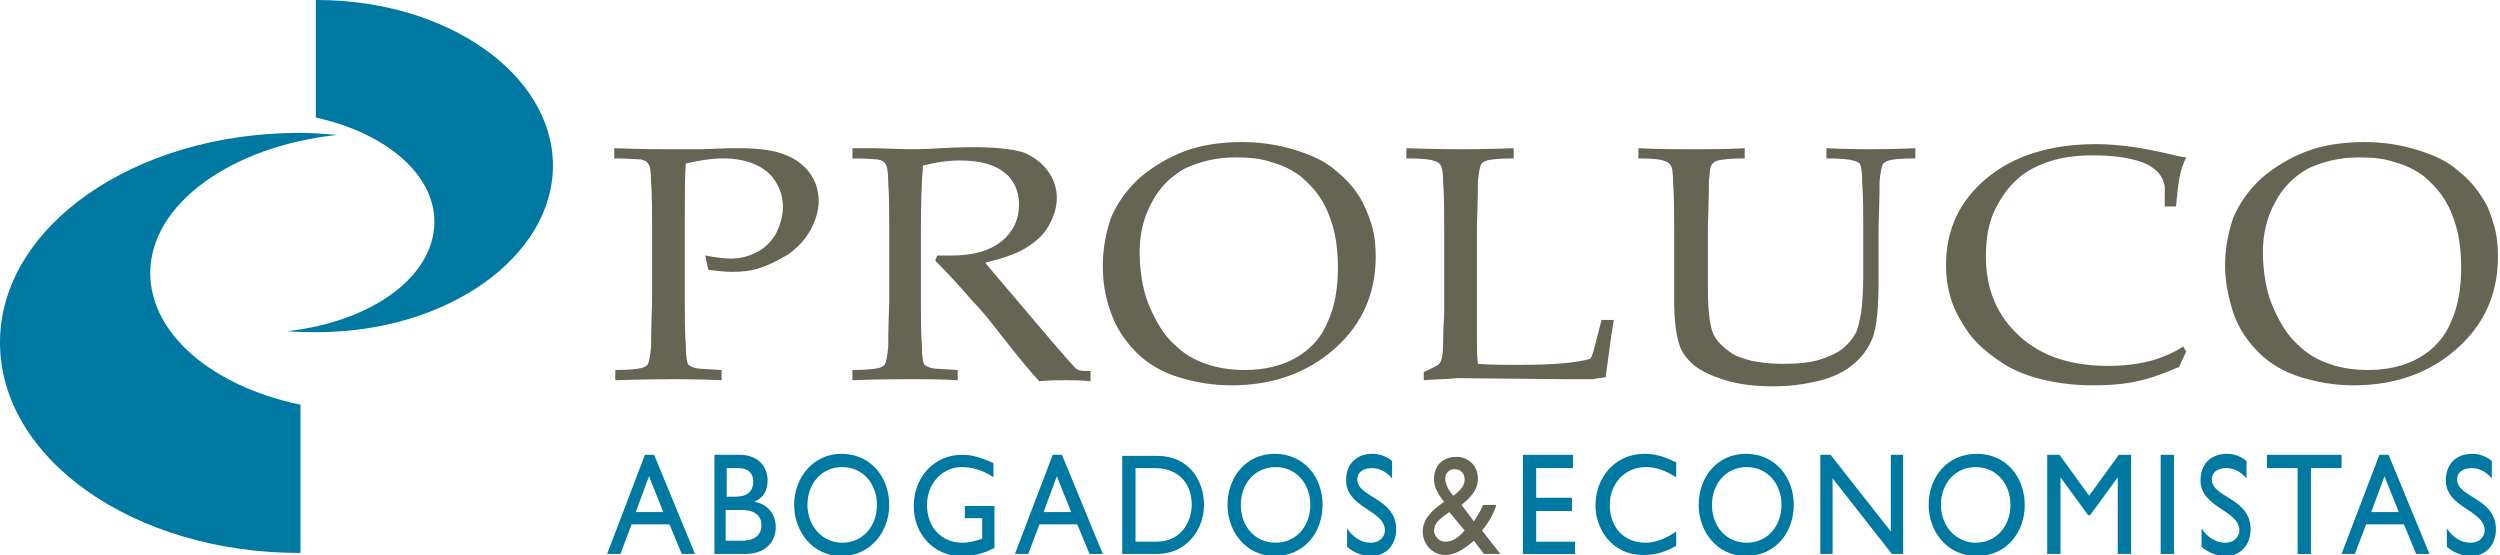
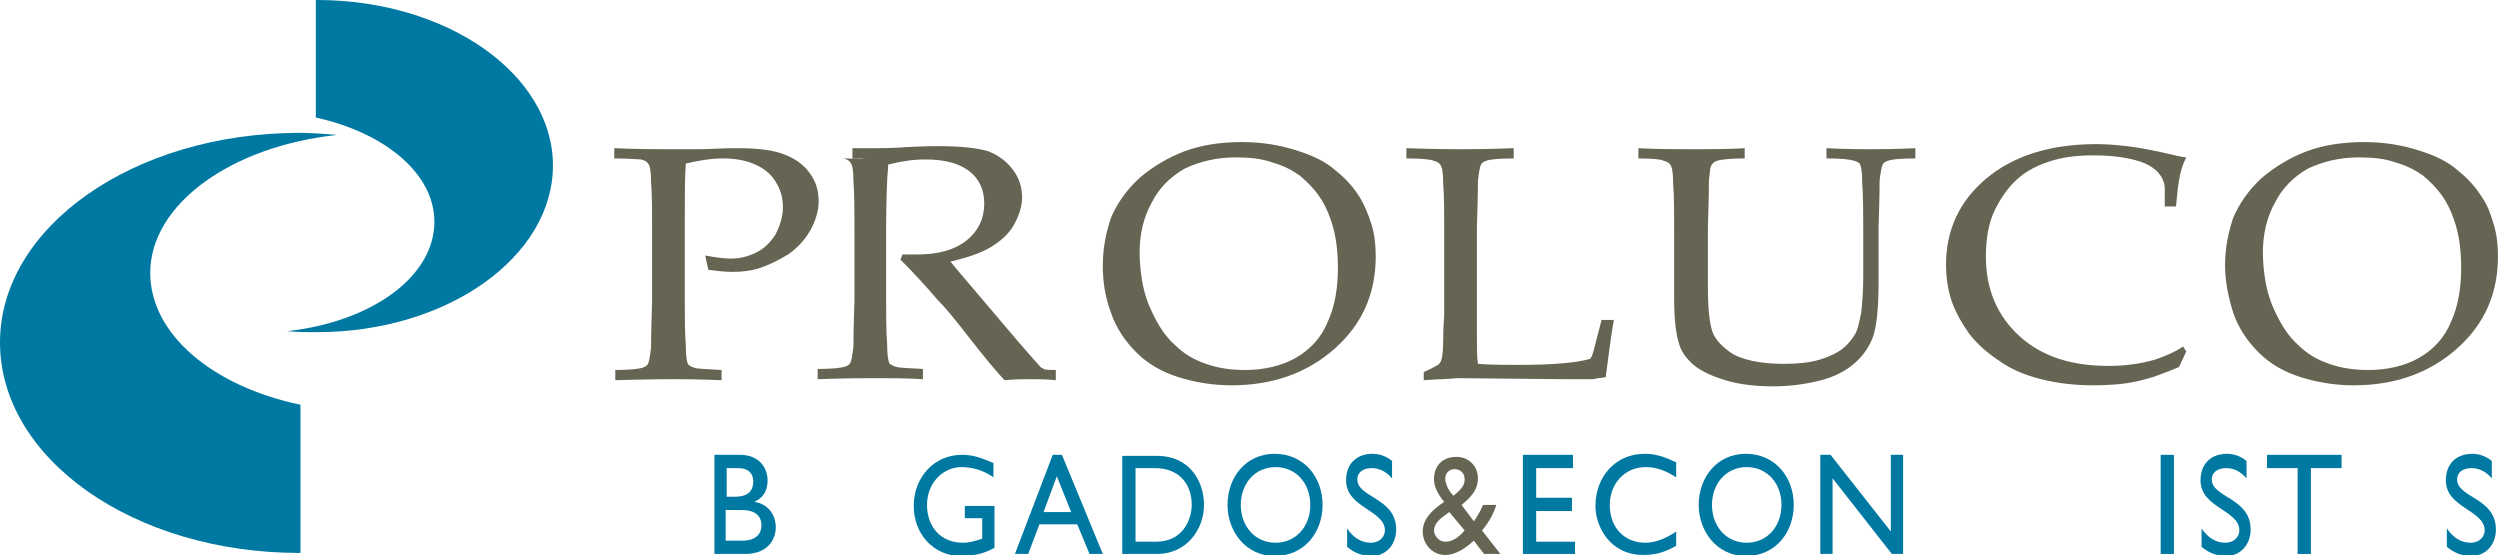
<svg xmlns="http://www.w3.org/2000/svg" version="1.1" id="Capa_1" x="0px" y="0px" viewBox="0 0 244.6 54.3" style="enable-background:new 0 0 244.6 54.3;" xml:space="preserve">
  <style type="text/css">
	.st0{fill-rule:evenodd;clip-rule:evenodd;fill:#0079A2;}
	.st1{fill:#0079A2;}
	.st2{fill-rule:evenodd;clip-rule:evenodd;fill:#666452;}
	.st3{fill:#666452;}
</style>
-   <path class="st0" d="M63.5,46.6l1.4,3.5h-2.7L63.5,46.6 M64,44.5h-0.9l-3.7,9.7h1.3l1.1-2.9h3.7l1.2,2.9h1.3L64,44.5z" />
  <path class="st0" d="M71.1,49.9h1.5c1.3,0,1.9,0.6,1.9,1.5c0,0.7-0.4,1.5-1.9,1.5h-1.6V49.9 M71.1,45.8h1.1c1.1,0,1.5,0.6,1.5,1.3  c0,1-0.6,1.5-1.8,1.5h-0.8V45.8z M69.9,54.2h3c2.2,0,3-1.4,3-2.6c0-1.3-0.8-2.3-2.1-2.5v0c0.9-0.4,1.3-1.1,1.3-2.1  c0-1.2-0.8-2.5-2.7-2.5h-2.5V54.2z" />
-   <path class="st0" d="M79,49.4c0-2.1,1.4-3.7,3.4-3.7c2,0,3.4,1.6,3.4,3.7c0,2.1-1.4,3.7-3.4,3.7C80.5,53.1,79,51.5,79,49.4   M77.7,49.4c0,2.6,1.8,5,4.6,5c2.9,0,4.7-2.4,4.7-5c0-2.7-1.8-5-4.7-5C79.6,44.4,77.7,46.7,77.7,49.4z" />
  <path class="st1" d="M97.3,49.5h-2.9v1.2h1.7v2c-0.6,0.2-1.2,0.4-1.9,0.4c-2.1,0-3.5-1.5-3.5-3.7c0-2.1,1.5-3.7,3.4-3.7  c1,0,2.1,0.3,3.1,1v-1.4c-1.4-0.6-2.1-0.8-3.1-0.8c-2.7,0-4.7,2.2-4.7,5c0,2.8,2,4.9,4.6,4.9c1.2,0,2.2-0.2,3.3-0.8V49.5" />
  <path class="st0" d="M103.4,46.6l1.4,3.5h-2.7L103.4,46.6 M103.9,44.5H103l-3.7,9.7h1.3l1.1-2.9h3.7l1.2,2.9h1.3L103.9,44.5z" />
  <path class="st0" d="M111.1,45.8h1.9c2.4,0,3.6,1.6,3.6,3.6c0,1.2-0.7,3.6-3.5,3.6h-2V45.8 M109.8,54.2h3.4c2.9,0,4.6-2.4,4.6-4.8  c0-2.3-1.4-4.8-4.6-4.8h-3.4V54.2z" />
  <path class="st0" d="M121.4,49.4c0-2.1,1.4-3.7,3.4-3.7c2,0,3.4,1.6,3.4,3.7c0,2.1-1.4,3.7-3.4,3.7  C122.8,53.1,121.4,51.5,121.4,49.4 M120.1,49.4c0,2.6,1.8,5,4.6,5c3,0,4.7-2.4,4.7-5c0-2.7-1.8-5-4.7-5  C121.9,44.4,120.1,46.7,120.1,49.4z" />
  <path class="st0" d="M136.2,45.1c-0.6-0.5-1.3-0.7-1.9-0.7c-1.6,0-2.6,1-2.6,2.6c0,2.7,3.8,2.9,3.8,4.9c0,0.5-0.4,1.2-1.4,1.2  c-0.9,0-1.7-0.5-2.3-1.4v1.8c0.7,0.6,1.5,0.9,2.4,0.9c1.4,0,2.4-1.1,2.4-2.6c0-3.1-3.8-3.1-3.8-4.9c0-0.7,0.6-1.1,1.4-1.1  c0.6,0,1.3,0.2,2,1V45.1" />
  <path class="st2" d="M141.4,46.8c0-0.5,0.4-0.9,0.9-0.9c0.6,0,1,0.4,1,1c0,0.5-0.2,0.9-1.1,1.6C141.8,48.1,141.4,47.4,141.4,46.8   M143.3,51.9c-0.6,0.7-1.2,1.1-1.9,1.1c-0.6,0-1-0.5-1.1-1c0-0.8,0.5-1.2,1.5-1.9L143.3,51.9z M145.1,49.4c-0.2,0.5-0.6,1.2-0.9,1.6  l-1.2-1.6c1.1-0.9,1.6-1.6,1.6-2.6c0-1.2-0.9-2.1-2.1-2.1c-1.4,0-2.2,0.9-2.2,2.2c0,0.8,0.5,1.6,1,2.2c-1.2,0.8-2.1,1.7-2.1,2.9  c0,1.3,1,2.3,2.2,2.3c0.8,0,1.7-0.4,2.8-1.4l1,1.3h1.6l-1.8-2.3c0.7-0.8,1.2-1.8,1.4-2.5H145.1z" />
  <polyline class="st1" points="153.9,44.5 149,44.5 149,54.2 154.1,54.2 154.1,53 150.3,53 150.3,50 153.8,50 153.8,48.7 150.3,48.7   150.3,45.8 153.9,45.8 153.9,44.5 " />
  <path class="st1" d="M163.9,45.2c-1.2-0.6-2.1-0.8-3-0.8c-2.8,0-4.8,2.2-4.8,5.1c0,2,1.4,4.8,4.7,4.8c1.4,0,2.3-0.4,3.2-0.9V52  c-1,0.7-2.1,1.1-3,1.1c-2.1,0-3.5-1.5-3.5-3.7c0-2.1,1.5-3.7,3.5-3.7c1,0,1.9,0.3,3,1V45.2" />
  <path class="st0" d="M167.5,49.4c0-2.1,1.4-3.7,3.4-3.7c2,0,3.4,1.6,3.4,3.7c0,2.1-1.4,3.7-3.4,3.7  C168.9,53.1,167.5,51.5,167.5,49.4 M166.2,49.4c0,2.6,1.8,5,4.6,5c3,0,4.7-2.4,4.7-5c0-2.7-1.8-5-4.7-5  C168,44.4,166.2,46.7,166.2,49.4z" />
  <polyline class="st1" points="186.2,44.5 185,44.5 185,52 179.1,44.5 178.1,44.5 178.1,54.2 179.3,54.2 179.3,46.8 185.1,54.2   186.2,54.2 186.2,44.5 " />
-   <path class="st0" d="M189.9,49.4c0-2.1,1.4-3.7,3.4-3.7c2,0,3.4,1.6,3.4,3.7c0,2.1-1.4,3.7-3.4,3.7  C191.4,53.1,189.9,51.5,189.9,49.4 M188.7,49.4c0,2.6,1.8,5,4.7,5c3,0,4.7-2.4,4.7-5c0-2.7-1.8-5-4.7-5  C190.5,44.4,188.7,46.7,188.7,49.4z" />
-   <polyline class="st1" points="208.5,44.5 207.3,44.5 204.4,48.5 201.5,44.5 200.3,44.5 200.3,54.2 201.6,54.2 201.6,46.7   201.6,46.7 204.3,50.4 204.5,50.4 207.2,46.7 207.2,46.7 207.2,54.2 208.5,54.2 208.5,44.5 " />
  <rect x="211.4" y="44.5" class="st1" width="1.3" height="9.7" />
  <path class="st0" d="M219.8,45.1c-0.6-0.5-1.3-0.7-1.9-0.7c-1.6,0-2.6,1-2.6,2.6c0,2.7,3.8,2.9,3.8,4.9c0,0.5-0.4,1.2-1.4,1.2  c-0.9,0-1.7-0.5-2.3-1.4v1.8c0.7,0.6,1.5,0.9,2.4,0.9c1.4,0,2.4-1.1,2.4-2.6c0-3.1-3.8-3.1-3.8-4.9c0-0.7,0.6-1.1,1.4-1.1  c0.6,0,1.3,0.2,2,1V45.1" />
  <polyline class="st1" points="229.1,44.5 221.8,44.5 221.8,45.8 224.8,45.8 224.8,54.2 226.1,54.2 226.1,45.8 229.1,45.8   229.1,44.5 " />
-   <path class="st0" d="M233.3,46.6l1.4,3.5H232L233.3,46.6 M233.7,44.5h-0.9l-3.7,9.7h1.3l1.1-2.9h3.7l1.2,2.9h1.3L233.7,44.5z" />
  <path class="st0" d="M243.8,45.1c-0.6-0.5-1.3-0.7-1.9-0.7c-1.6,0-2.6,1-2.6,2.6c0,2.7,3.8,2.9,3.8,4.9c0,0.5-0.4,1.2-1.4,1.2  c-0.9,0-1.7-0.5-2.3-1.4v1.8c0.7,0.6,1.5,0.9,2.4,0.9c1.4,0,2.4-1.1,2.4-2.6c0-3.1-3.8-3.1-3.8-4.9c0-0.7,0.6-1.1,1.4-1.1  c0.6,0,1.3,0.2,2,1V45.1" />
  <path class="st3" d="M60.1,15.5v-1c2.4,0.1,4.3,0.1,5.6,0.1c0.9,0,1.9,0,2.9,0l2.8-0.1c0.3,0,0.6,0,0.9,0c1.9,0,3.4,0.2,4.4,0.6  c1.1,0.4,1.9,1,2.5,1.8c0.6,0.8,0.9,1.7,0.9,2.8c0,0.9-0.3,1.9-0.8,2.8c-0.5,0.9-1.2,1.7-2.2,2.4c-1,0.6-2,1.1-3,1.4  c-0.7,0.2-1.5,0.3-2.4,0.3c-0.8,0-1.6-0.1-2.4-0.2L69,25c1.1,0.2,1.9,0.3,2.5,0.3c0.9,0,1.7-0.2,2.5-0.6c0.8-0.4,1.4-1,1.9-1.8  c0.4-0.8,0.7-1.7,0.7-2.6c0-0.9-0.2-1.7-0.7-2.5c-0.4-0.7-1.1-1.3-2-1.7c-0.9-0.4-1.9-0.6-3.2-0.6c-1.1,0-2.3,0.2-3.6,0.5  C67,17.3,67,19.1,67,21.5v8.1c0,1.4,0,2.9,0.1,4.2c0,1,0.1,1.6,0.2,1.8c0.1,0.2,0.4,0.3,0.7,0.4c0.3,0.1,1.2,0.1,2.6,0.2v1  c-2.2-0.1-3.8-0.1-4.8-0.1c-0.4,0-2.3,0-5.6,0.1v-1c1.4,0,2.2-0.1,2.6-0.2c0.3-0.1,0.5-0.2,0.6-0.4c0.1-0.2,0.2-0.7,0.3-1.6  c0-0.2,0-1.7,0.1-4.5v-7.4c0-1.4,0-2.9-0.1-4.3c0-1-0.1-1.6-0.3-1.8c-0.1-0.2-0.3-0.3-0.7-0.4C62.4,15.6,61.5,15.5,60.1,15.5" />
-   <path class="st3" d="M83.4,15.5v-1c0.5,0,1.2,0,2.1,0l3.4,0.1c0.7,0,1.7,0,3.1-0.1c1.8-0.1,2.9-0.1,3.2-0.1c2.3,0,3.9,0.2,4.9,0.5  c1,0.4,1.8,1,2.4,1.8c0.6,0.8,0.9,1.7,0.9,2.7c0,0.9-0.3,1.8-0.8,2.7c-0.5,0.9-1.3,1.6-2.3,2.2c-1,0.6-2.3,1-3.9,1.4  c0.3,0.4,1,1.2,2.1,2.5l4.5,5.3c1.3,1.5,2,2.3,2.2,2.5c0.1,0.1,0.2,0.1,0.3,0.2c0.2,0.1,0.6,0.1,1.2,0.1v1c-0.9-0.1-1.7-0.1-2.4-0.1  c-0.7,0-1.6,0-2.6,0.1c-0.8-0.8-2.1-2.4-3.9-4.7c-1-1.3-1.9-2.4-2.7-3.2c-1.2-1.4-2.4-2.7-3.6-3.9l0.2-0.5c0.6,0,1.1,0,1.4,0  c2.2,0,3.8-0.5,4.9-1.4c1.1-0.9,1.7-2.1,1.7-3.6c0-1.3-0.5-2.4-1.4-3.1c-1-0.8-2.4-1.2-4.4-1.2c-1.2,0-2.4,0.2-3.6,0.5  c0,0.6-0.1,1.1-0.1,1.6c0,0.1-0.1,1.7-0.1,4.7v7.1c0,1.4,0,2.9,0.1,4.2c0,1,0.1,1.6,0.2,1.8c0.1,0.2,0.4,0.3,0.7,0.4  c0.3,0.1,1.2,0.1,2.6,0.2v1c-1.7-0.1-3.2-0.1-4.6-0.1c-1.1,0-3,0-5.7,0.1v-1c1.4,0,2.2-0.1,2.6-0.2c0.3-0.1,0.5-0.2,0.6-0.4  c0.1-0.2,0.2-0.7,0.3-1.6c0-0.2,0-1.7,0.1-4.5v-7.4c0-1.4,0-2.9-0.1-4.3c0-1-0.1-1.6-0.3-1.8c-0.1-0.2-0.3-0.3-0.7-0.4  C85.7,15.6,84.8,15.5,83.4,15.5" />
+   <path class="st3" d="M83.4,15.5v-1c0.5,0,1.2,0,2.1,0c0.7,0,1.7,0,3.1-0.1c1.8-0.1,2.9-0.1,3.2-0.1c2.3,0,3.9,0.2,4.9,0.5  c1,0.4,1.8,1,2.4,1.8c0.6,0.8,0.9,1.7,0.9,2.7c0,0.9-0.3,1.8-0.8,2.7c-0.5,0.9-1.3,1.6-2.3,2.2c-1,0.6-2.3,1-3.9,1.4  c0.3,0.4,1,1.2,2.1,2.5l4.5,5.3c1.3,1.5,2,2.3,2.2,2.5c0.1,0.1,0.2,0.1,0.3,0.2c0.2,0.1,0.6,0.1,1.2,0.1v1c-0.9-0.1-1.7-0.1-2.4-0.1  c-0.7,0-1.6,0-2.6,0.1c-0.8-0.8-2.1-2.4-3.9-4.7c-1-1.3-1.9-2.4-2.7-3.2c-1.2-1.4-2.4-2.7-3.6-3.9l0.2-0.5c0.6,0,1.1,0,1.4,0  c2.2,0,3.8-0.5,4.9-1.4c1.1-0.9,1.7-2.1,1.7-3.6c0-1.3-0.5-2.4-1.4-3.1c-1-0.8-2.4-1.2-4.4-1.2c-1.2,0-2.4,0.2-3.6,0.5  c0,0.6-0.1,1.1-0.1,1.6c0,0.1-0.1,1.7-0.1,4.7v7.1c0,1.4,0,2.9,0.1,4.2c0,1,0.1,1.6,0.2,1.8c0.1,0.2,0.4,0.3,0.7,0.4  c0.3,0.1,1.2,0.1,2.6,0.2v1c-1.7-0.1-3.2-0.1-4.6-0.1c-1.1,0-3,0-5.7,0.1v-1c1.4,0,2.2-0.1,2.6-0.2c0.3-0.1,0.5-0.2,0.6-0.4  c0.1-0.2,0.2-0.7,0.3-1.6c0-0.2,0-1.7,0.1-4.5v-7.4c0-1.4,0-2.9-0.1-4.3c0-1-0.1-1.6-0.3-1.8c-0.1-0.2-0.3-0.3-0.7-0.4  C85.7,15.6,84.8,15.5,83.4,15.5" />
  <path class="st2" d="M111.5,24.7c0,1,0.1,2,0.3,3.1c0.2,1,0.5,1.9,0.9,2.7c0.6,1.3,1.3,2.4,2.2,3.2c0.9,0.9,1.9,1.5,3.1,1.9  c1.1,0.4,2.4,0.6,3.8,0.6c1.9,0,3.6-0.4,5-1.2c1.4-0.8,2.5-2,3.1-3.5c0.7-1.5,1-3.3,1-5.3c0-1.7-0.2-3.3-0.7-4.7  c-0.3-0.9-0.7-1.7-1.2-2.4c-0.5-0.7-1.1-1.3-1.8-1.9c-0.7-0.5-1.6-1-2.7-1.3c-1.1-0.4-2.3-0.5-3.6-0.5c-1.9,0-3.5,0.4-5,1.1  c-1.4,0.8-2.5,1.9-3.2,3.3C111.9,21.2,111.5,22.9,111.5,24.7 M107.9,26c0-1.7,0.3-3.2,0.8-4.7c0.6-1.4,1.5-2.7,2.8-3.9  c1.3-1.1,2.8-2,4.4-2.6c1.6-0.6,3.5-0.9,5.6-0.9c2,0,3.7,0.3,5.3,0.8c1.6,0.5,2.9,1.1,3.9,2c1,0.8,1.8,1.7,2.4,2.7  c0.4,0.7,0.8,1.6,1.1,2.6c0.3,1,0.4,2,0.4,3.1c0,3.6-1.3,6.6-4,9c-2.7,2.4-6.1,3.6-10.1,3.6c-1.9,0-3.6-0.3-5.2-0.8  c-1.6-0.5-3-1.3-4.1-2.4c-1.1-1.1-2-2.4-2.5-3.9C108.1,29,107.9,27.5,107.9,26z" />
  <path class="st3" d="M139.3,37.2v-0.8c0.7-0.3,1.2-0.6,1.4-0.7c0.1-0.1,0.2-0.2,0.3-0.4c0.1-0.3,0.2-0.9,0.2-1.9  c0-1.5,0.1-2.3,0.1-2.6v-8.6c0-1.4,0-2.9-0.1-4.3c0-1-0.1-1.6-0.3-1.8c-0.1-0.2-0.4-0.3-0.7-0.4c-0.3-0.1-1.1-0.2-2.6-0.2v-1  c2.9,0.1,4.7,0.1,5.4,0.1c0.8,0,2.5,0,5.1-0.1v1c-1.4,0-2.3,0.1-2.6,0.2c-0.3,0.1-0.5,0.2-0.6,0.4c-0.1,0.2-0.2,0.7-0.3,1.6  c0,0.2,0,1.7-0.1,4.5v10.7c0,1.1,0,2,0.1,2.7c1.3,0.1,2.7,0.1,4,0.1c3.3,0,5.7-0.2,7-0.6c0.2-0.3,0.3-0.7,0.4-1.1l0.7-2.7h1.2  c-0.3,1.6-0.5,3.5-0.8,5.6c-0.5,0.1-0.9,0.1-1.2,0.2c-0.6,0-1.6,0-2.8,0l-10.5-0.1C141.7,37.1,140.5,37.1,139.3,37.2" />
  <path class="st3" d="M160.3,15.5v-1c1.9,0.1,3.7,0.1,5.4,0.1c1.7,0,3.3,0,5-0.1v1c-1.4,0-2.2,0.1-2.6,0.2c-0.3,0.1-0.5,0.2-0.6,0.4  c-0.2,0.2-0.2,0.7-0.3,1.6c0,0.2,0,1.7-0.1,4.5v5.9c0,2.3,0.2,3.8,0.5,4.5c0.3,0.7,0.9,1.3,1.6,1.8c0.5,0.4,1.3,0.7,2.2,0.9  c0.9,0.2,2,0.3,3.1,0.3c1.3,0,2.5-0.1,3.5-0.4c1-0.3,1.8-0.7,2.3-1.1c0.5-0.4,0.9-0.9,1.2-1.4c0.3-0.5,0.4-1.2,0.6-2.1  c0.1-0.9,0.2-2.1,0.2-3.5v-4.9c0-1.4,0-2.9-0.1-4.3c0-1-0.1-1.6-0.2-1.8c-0.1-0.2-0.3-0.3-0.7-0.4c-0.3-0.1-1.2-0.2-2.6-0.2v-1  c2,0.1,3.4,0.1,4.3,0.1c0.8,0,2.3,0,4.4-0.1v1c-1.4,0-2.3,0.1-2.6,0.2c-0.3,0.1-0.5,0.2-0.6,0.4c-0.1,0.2-0.2,0.7-0.3,1.6  c0,0.2,0,1.7-0.1,4.5v5.4c0,2.6-0.2,4.5-0.6,5.5c-0.4,1-1.1,2-2.2,2.8c-0.8,0.6-1.9,1.1-3.2,1.4c-1.3,0.3-2.7,0.5-4.3,0.5  c-1.8,0-3.4-0.2-4.7-0.6c-1.3-0.4-2.4-0.9-3.1-1.5c-0.7-0.6-1.2-1.3-1.4-2c-0.3-0.9-0.5-2.3-0.5-4.4v-7.1c0-1.4,0-2.9-0.1-4.3  c0-1-0.1-1.6-0.3-1.8c-0.1-0.2-0.4-0.3-0.7-0.4C162.5,15.6,161.7,15.5,160.3,15.5" />
  <path class="st3" d="M213.9,34.4l-0.7,1.5c-1.4,0.6-2.7,1.1-4.1,1.4c-1.3,0.3-2.8,0.4-4.3,0.4c-1.8,0-3.5-0.2-5.1-0.6  c-1.6-0.4-3-1-4.1-1.8c-1.2-0.8-2.1-1.6-2.9-2.6c-0.7-1-1.3-2-1.7-3.1c-0.4-1.1-0.6-2.4-0.6-3.7c0-3.4,1.3-6.2,3.9-8.4  c2.6-2.2,6.2-3.4,10.8-3.4c1.1,0,2.1,0.1,3,0.2c0.9,0.1,2,0.3,3.4,0.6c1.3,0.3,2.1,0.5,2.4,0.5c-0.3,0.6-0.5,1.2-0.6,1.7  c-0.2,0.9-0.3,2-0.4,3.1h-1.1l0-1.9c-0.1-1-0.8-1.8-1.9-2.3c-1.2-0.5-2.9-0.8-5.1-0.8c-1.7,0-3.1,0.2-4.3,0.6  c-1.2,0.4-2.2,0.9-3.1,1.7c-0.9,0.8-1.6,1.8-2.2,3c-0.6,1.2-0.9,2.7-0.9,4.6c0,3.2,1.1,5.8,3.3,7.8c2.2,2,5.1,2.9,8.7,2.9  c1.6,0,3.1-0.2,4.5-0.6c0.9-0.3,1.9-0.7,2.8-1.3L213.9,34.4" />
  <path class="st2" d="M221.4,24.7c0,1,0.1,2,0.3,3.1c0.2,1,0.5,1.9,0.9,2.7c0.6,1.3,1.3,2.4,2.2,3.2c0.9,0.9,1.9,1.5,3.1,1.9  c1.1,0.4,2.4,0.6,3.8,0.6c1.9,0,3.6-0.4,5-1.2c1.4-0.8,2.5-2,3.1-3.5c0.7-1.5,1-3.3,1-5.3c0-1.7-0.2-3.3-0.7-4.7  c-0.3-0.9-0.7-1.7-1.2-2.4c-0.5-0.7-1.1-1.3-1.8-1.9c-0.7-0.5-1.6-1-2.7-1.3c-1.1-0.4-2.3-0.5-3.6-0.5c-1.9,0-3.5,0.4-5,1.1  c-1.4,0.8-2.5,1.9-3.2,3.3C221.8,21.2,221.4,22.9,221.4,24.7 M217.7,26c0-1.7,0.3-3.2,0.8-4.7c0.6-1.4,1.5-2.7,2.8-3.9  c1.3-1.1,2.8-2,4.4-2.6c1.6-0.6,3.5-0.9,5.6-0.9c2,0,3.7,0.3,5.3,0.8c1.6,0.5,2.9,1.1,3.9,2c1,0.8,1.8,1.7,2.4,2.7  c0.5,0.7,0.8,1.6,1.1,2.6c0.3,1,0.4,2,0.4,3.1c0,3.6-1.3,6.6-4,9c-2.7,2.4-6.1,3.6-10.1,3.6c-1.9,0-3.6-0.3-5.2-0.8  c-1.6-0.5-3-1.3-4.1-2.4c-1.1-1.1-2-2.4-2.5-3.9C218,29,217.7,27.5,217.7,26z" />
  <path class="st1" d="M31,0c12.8,0,23.1,7.3,23.1,16.2S43.8,32.5,31,32.5c-1,0-1.9,0-2.9-0.1c8.2-0.9,14.4-5.3,14.4-10.7  c0-4.7-4.8-8.7-11.6-10.2V0" />
  <path class="st1" d="M29.3,54.1C13.1,54.1,0,44.9,0,33.5C0,22.2,13.1,13,29.3,13c1.2,0,2.5,0.1,3.7,0.2  c-10.4,1.1-18.3,6.8-18.3,13.5c0,6,6.1,11.1,14.7,12.9V54.1" />
</svg>